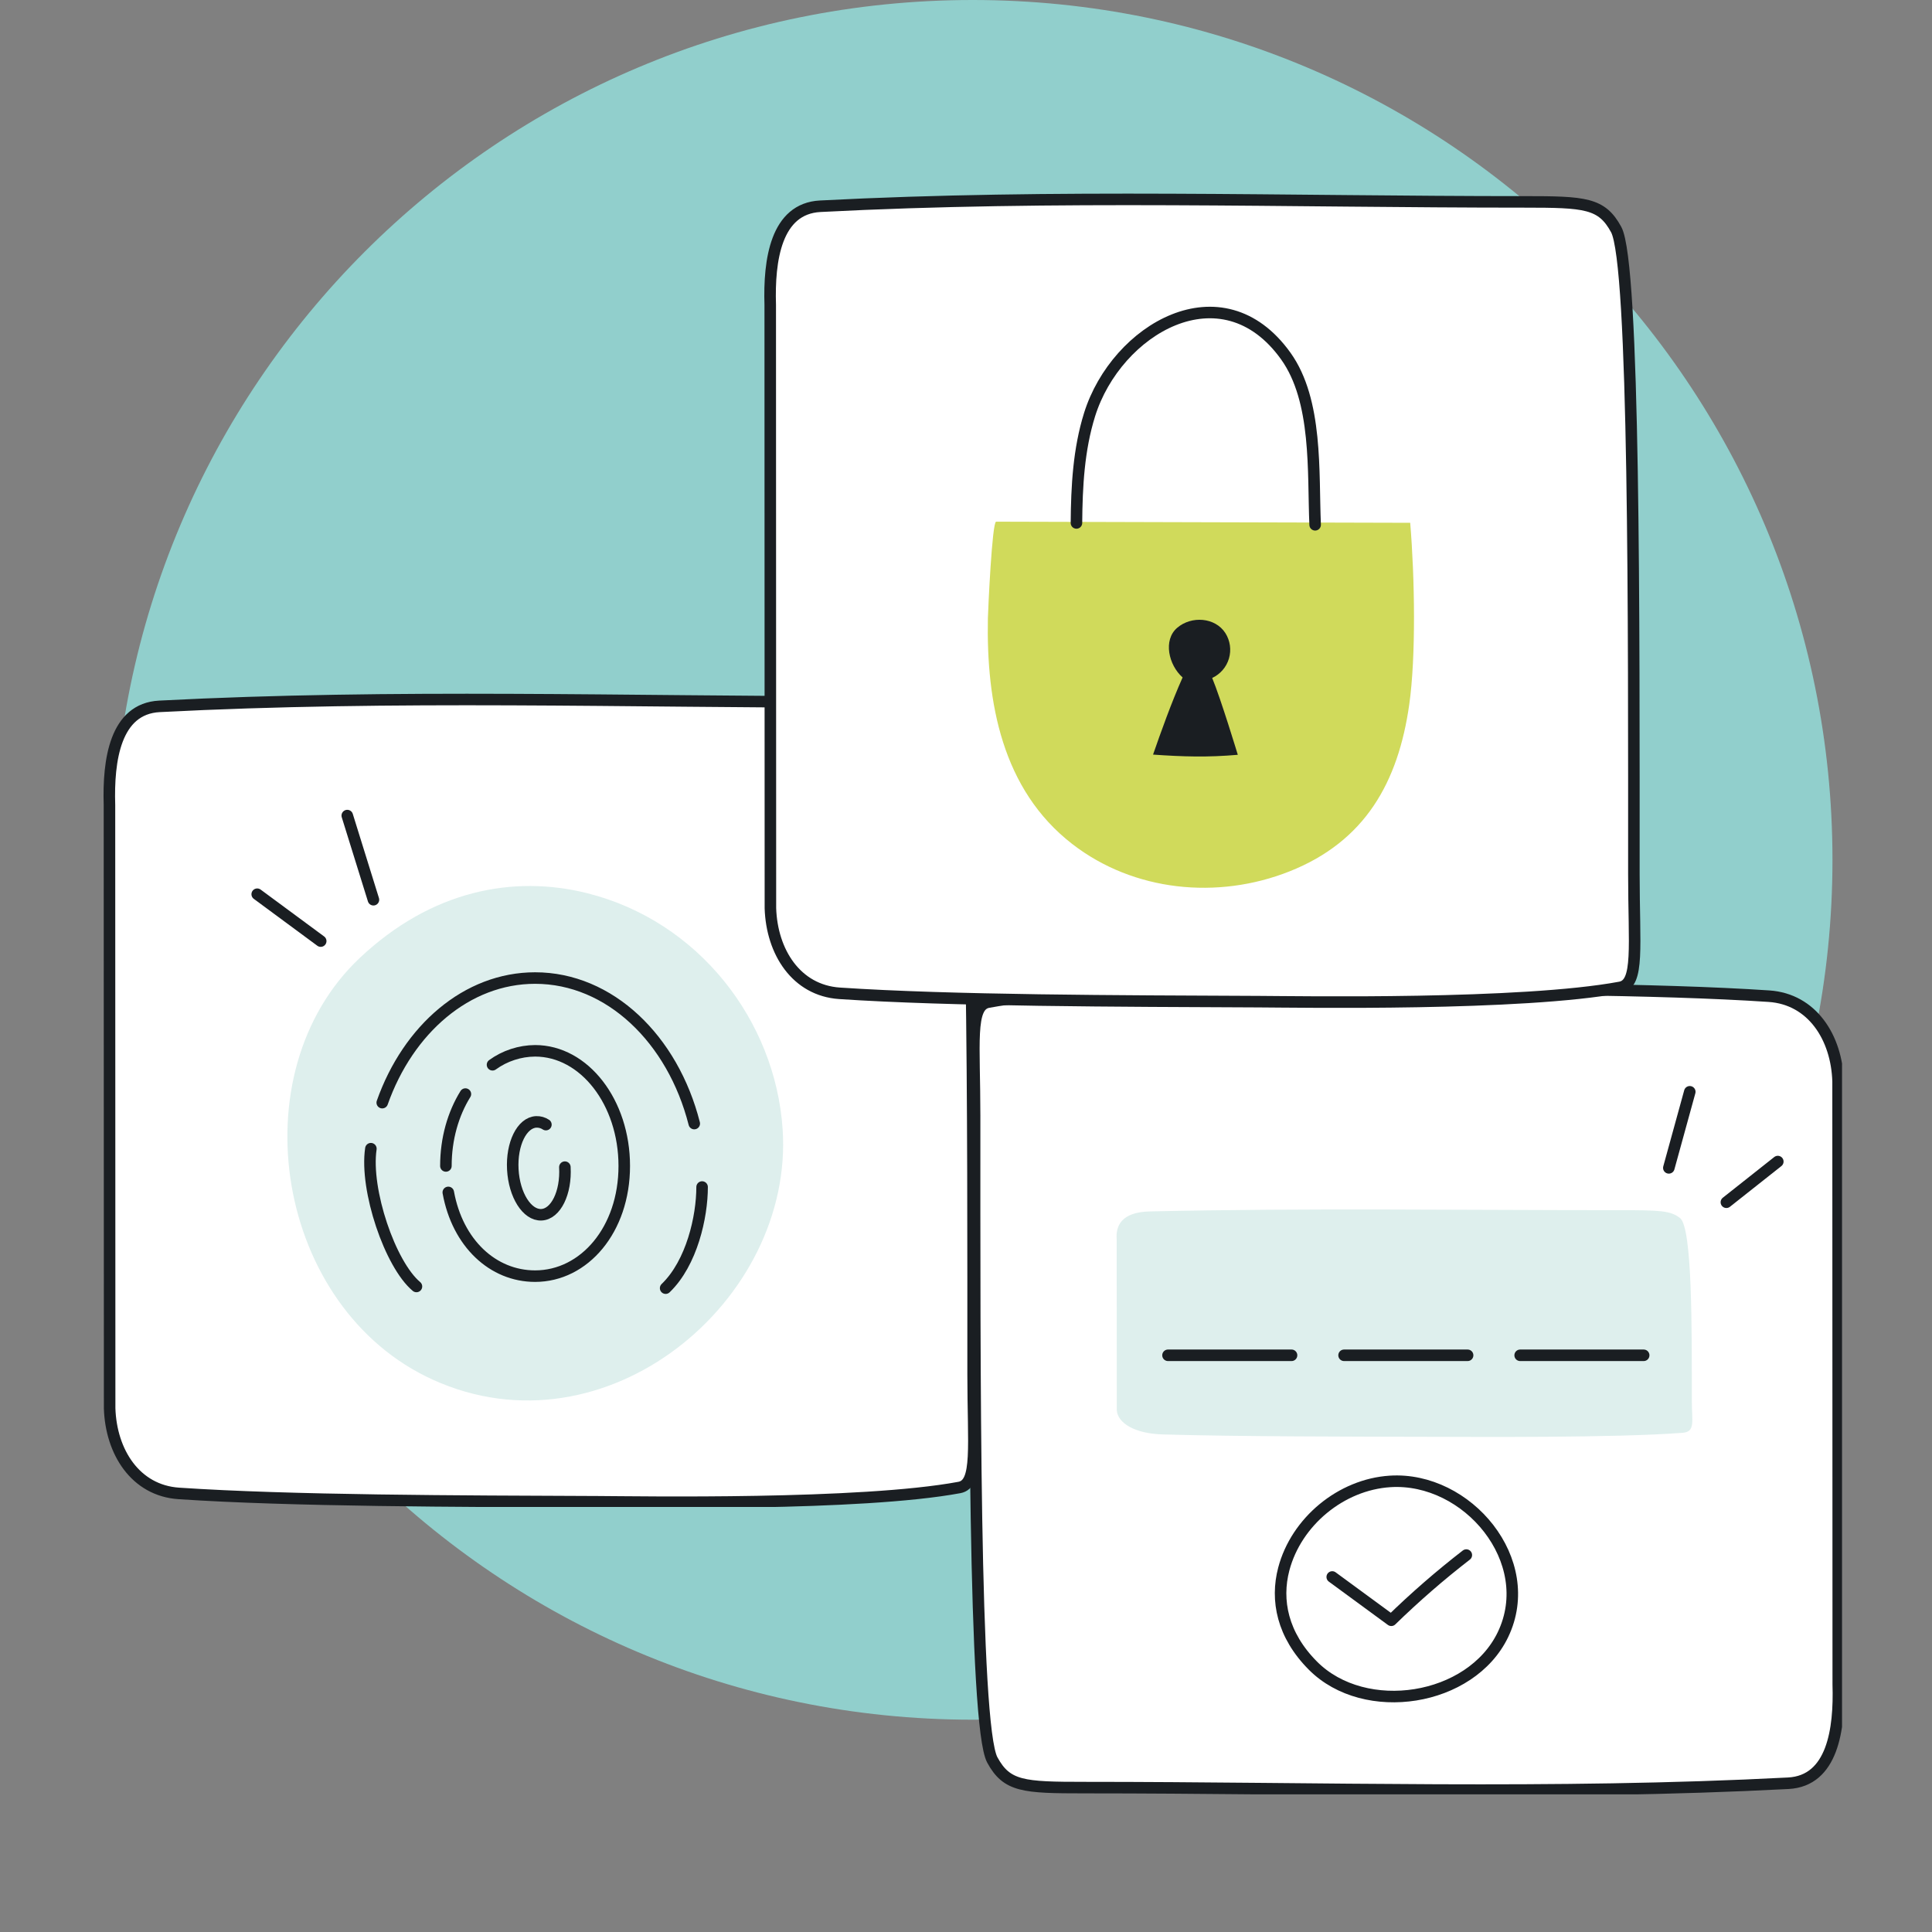
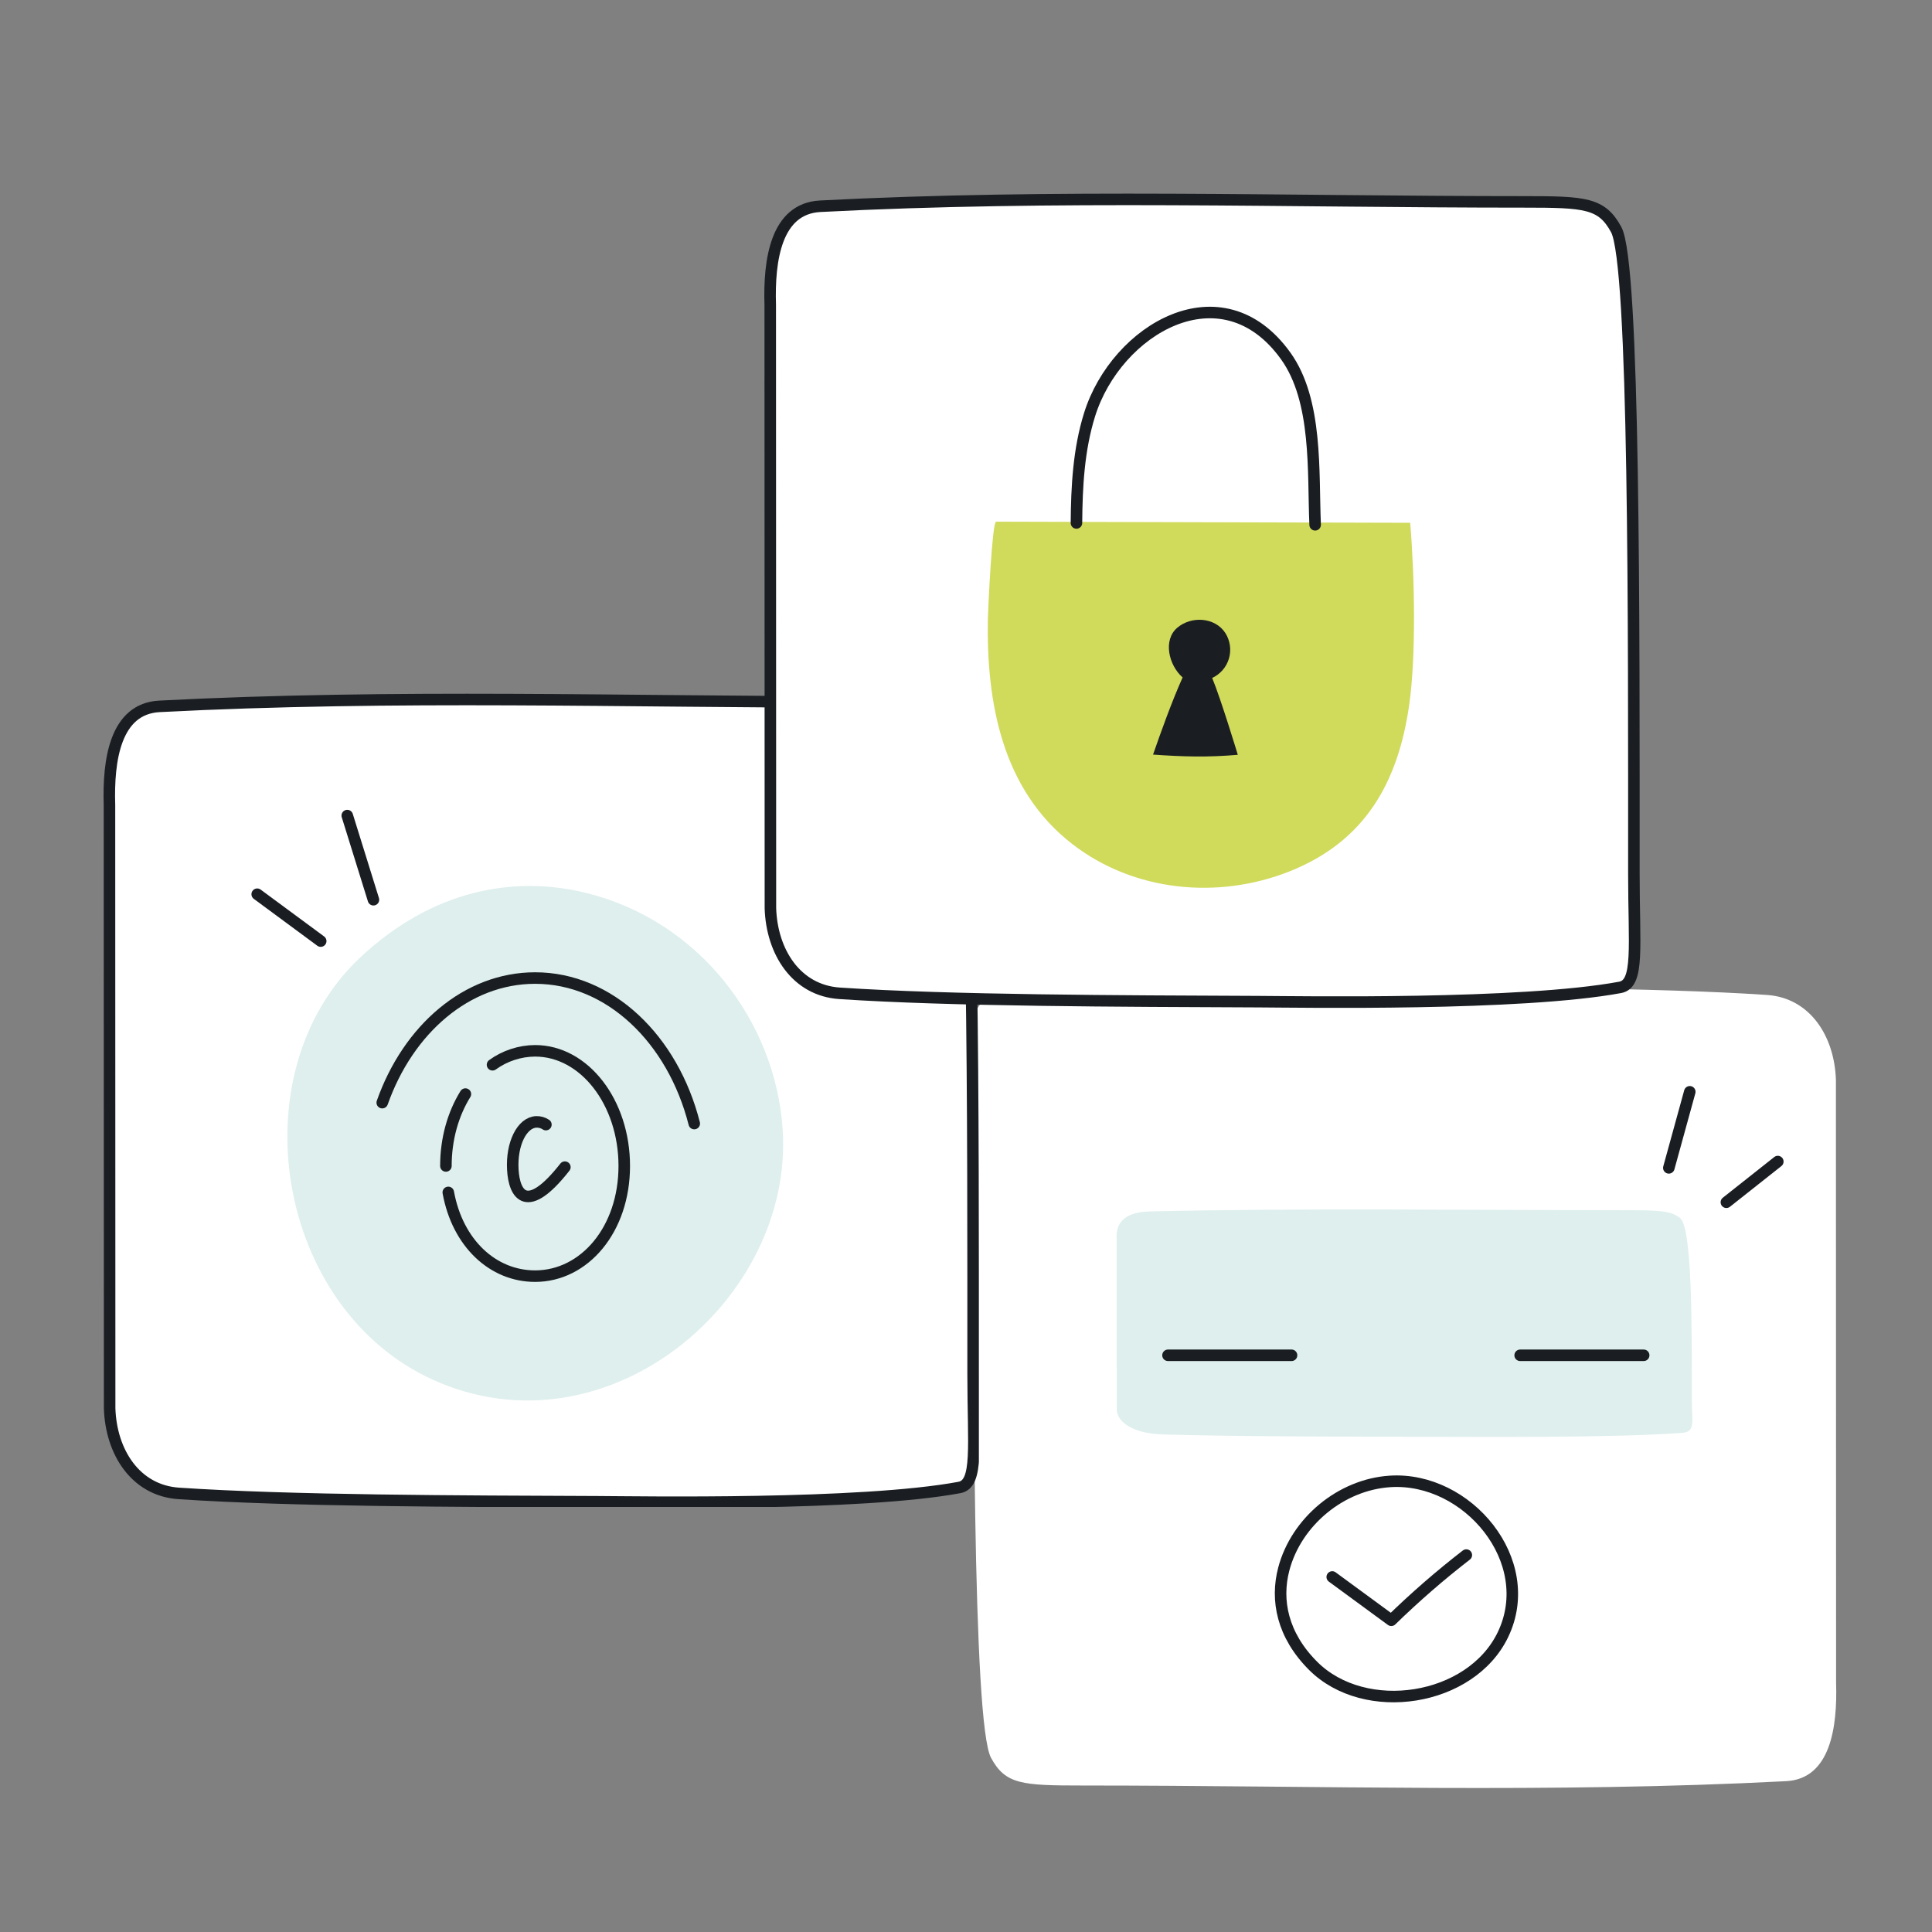
<svg xmlns="http://www.w3.org/2000/svg" width="800" zoomAndPan="magnify" viewBox="0 0 600 600" height="800" preserveAspectRatio="xMidYMid meet" version="1.0">
  <rect x="0" y="0" width="600" height="600" fill="#808080" stroke="none" />
  <defs>
    <clipPath id="8c3cd7012e">
      <path d="M 35.023 0 L 569.09 0 L 569.09 534.066 L 35.023 534.066 Z M 35.023 0 " clip-rule="nonzero" />
    </clipPath>
    <clipPath id="cfc12b70c5">
      <path d="M 302.059 0 C 154.578 0 35.023 119.555 35.023 267.031 C 35.023 414.512 154.578 534.066 302.059 534.066 C 449.535 534.066 569.09 414.512 569.09 267.031 C 569.09 119.555 449.535 0 302.059 0 Z M 302.059 0 " clip-rule="nonzero" />
    </clipPath>
    <clipPath id="a34bdd50a5">
      <path d="M 0.023 0 L 534.09 0 L 534.09 534.066 L 0.023 534.066 Z M 0.023 0 " clip-rule="nonzero" />
    </clipPath>
    <clipPath id="a295279475">
-       <path d="M 267.059 0 C 119.578 0 0.023 119.555 0.023 267.031 C 0.023 414.512 119.578 534.066 267.059 534.066 C 414.535 534.066 534.09 414.512 534.09 267.031 C 534.09 119.555 414.535 0 267.059 0 Z M 267.059 0 " clip-rule="nonzero" />
-     </clipPath>
+       </clipPath>
    <clipPath id="c78bfcd1db">
      <rect x="0" width="535" y="0" height="535" />
    </clipPath>
    <clipPath id="836d727bed">
      <path d="M 300 304 L 572.059 304 L 572.059 557.25 L 300 557.25 Z M 300 304 " clip-rule="nonzero" />
    </clipPath>
    <clipPath id="b20a1a3bbe">
      <path d="M 32.059 215 L 304 215 L 304 468 L 32.059 468 Z M 32.059 215 " clip-rule="nonzero" />
    </clipPath>
  </defs>
  <g clip-path="url(#8c3cd7012e)">
    <g clip-path="url(#cfc12b70c5)">
      <g transform="matrix(1, 0, 0, 1, 35, -0)">
        <g clip-path="url(#c78bfcd1db)">
          <g clip-path="url(#a34bdd50a5)">
            <g clip-path="url(#a295279475)">
              <path fill="#91cfcc" d="M 0.023 0 L 534.09 0 L 534.09 534.066 L 0.023 534.066 Z M 0.023 0 " fill-opacity="1" fill-rule="nonzero" />
            </g>
          </g>
        </g>
      </g>
    </g>
  </g>
  <path fill="#ffffff" d="M 418.672 306.398 C 405.973 306.344 337.176 305.129 306.531 310.832 C 300.547 311.945 302.289 323.516 302.289 346.094 C 302.289 423.207 302 535.293 307.781 545.926 C 312.273 554.188 317.375 554.508 336.316 554.508 C 409.883 554.508 481.715 556.949 554.707 553.156 C 568.438 552.441 570.66 536.473 570.215 522.543 L 570.16 335.391 C 569.73 321.801 562.121 309.895 548.727 308.988 C 514.125 306.668 461.637 306.594 418.672 306.398 Z M 418.672 306.398 " fill-opacity="1" fill-rule="nonzero" />
  <g clip-path="url(#836d727bed)">
-     <path stroke-linecap="round" transform="matrix(0.358, 0, 0, 0.358, -55.559, -49.073)" fill="none" stroke-linejoin="round" d="M 1326.09 994.003 C 1290.579 993.85 1098.203 990.453 1012.511 1006.401 C 995.777 1009.514 1000.649 1041.868 1000.649 1105.003 C 1000.649 1320.635 999.841 1634.06 1016.007 1663.793 C 1028.568 1686.895 1042.834 1687.791 1095.8 1687.791 C 1301.513 1687.791 1502.377 1694.618 1706.485 1684.012 C 1744.879 1682.013 1751.094 1637.359 1749.849 1598.408 L 1749.696 1075.074 C 1748.495 1037.073 1727.217 1003.779 1689.762 1001.245 C 1593.005 994.757 1446.233 994.549 1326.09 994.003 Z M 1326.09 994.003 " stroke="#1a1e22" stroke-width="10" stroke-opacity="1" stroke-miterlimit="4" />
-   </g>
+     </g>
  <path fill="#deefed" d="M 447.824 446.227 C 456.289 446.227 502.156 446.582 522.586 444.965 C 526.57 444.652 525.41 441.367 525.41 434.953 C 525.41 413.078 525.602 381.281 521.746 378.266 C 518.754 375.926 515.352 375.832 502.727 375.832 C 453.684 375.832 405.789 375.137 357.133 376.215 C 347.977 376.418 346.496 380.945 346.793 384.898 L 346.832 437.988 C 347.117 441.848 352.195 445.219 361.137 445.477 C 384.203 446.145 419.184 446.164 447.824 446.227 Z M 447.824 446.227 " fill-opacity="1" fill-rule="nonzero" />
  <path stroke-linecap="round" transform="matrix(0.358, 0, 0, 0.358, -55.559, -49.073)" fill="none" stroke-linejoin="round" d="M 1652.798 1180.001 L 1697.408 1144.708 " stroke="#1a1e22" stroke-width="10" stroke-opacity="1" stroke-miterlimit="4" />
  <path stroke-linecap="round" transform="matrix(0.358, 0, 0, 0.358, -55.559, -49.073)" fill="none" stroke-linejoin="round" d="M 1602.88 1150.181 L 1621.045 1084.184 " stroke="#1a1e22" stroke-width="10" stroke-opacity="1" stroke-miterlimit="4" />
  <path stroke-linecap="round" transform="matrix(0.358, 0, 0, 0.358, 32.057, 60)" fill="none" stroke-linejoin="round" d="M 1229.163 1008.098 L 1336.318 1008.098 " stroke="#1a1e22" stroke-width="10" stroke-opacity="1" stroke-miterlimit="4" />
-   <path stroke-linecap="round" transform="matrix(0.358, 0, 0, 0.358, 32.057, 60)" fill="none" stroke-linejoin="round" d="M 1076.415 1008.098 L 1183.581 1008.098 " stroke="#1a1e22" stroke-width="10" stroke-opacity="1" stroke-miterlimit="4" />
  <path stroke-linecap="round" transform="matrix(0.358, 0, 0, 0.358, 32.057, 60)" fill="none" stroke-linejoin="round" d="M 923.678 1008.098 L 1030.844 1008.098 " stroke="#1a1e22" stroke-width="10" stroke-opacity="1" stroke-miterlimit="4" />
  <path stroke-linecap="round" transform="matrix(0.358, 0, 0, 0.358, -55.559, -49.073)" fill-opacity="1" fill="#ffffff" fill-rule="nonzero" stroke-linejoin="round" d="M 1268.864 1498.145 C 1261.721 1525.212 1267.652 1555.469 1294.195 1582.067 C 1339.274 1627.266 1431.126 1613.121 1459.002 1555.065 C 1489.652 1491.176 1428.089 1417.872 1361.055 1422.175 C 1318.575 1424.873 1279.722 1456.998 1268.864 1498.145 Z M 1268.864 1498.145 " stroke="#1a1e22" stroke-width="10" stroke-opacity="1" stroke-miterlimit="4" />
  <path stroke-linecap="round" transform="matrix(0.358, 0, 0, 0.358, -55.559, -49.073)" fill="none" stroke-linejoin="round" d="M 1310.885 1505.07 L 1362.114 1542.635 C 1382.737 1522.547 1404.441 1503.683 1427.205 1486.064 " stroke="#1a1e22" stroke-width="10" stroke-opacity="1" stroke-miterlimit="4" />
  <path fill="#ffffff" d="M 185.441 465.836 C 198.141 465.891 266.938 467.105 297.582 461.402 C 303.566 460.289 301.824 448.719 301.824 426.141 C 301.824 349.027 302.113 236.941 296.332 226.309 C 291.84 218.047 286.742 217.727 267.797 217.727 C 194.23 217.727 122.398 215.285 49.41 219.078 C 35.676 219.793 33.457 235.762 33.898 249.691 L 33.953 436.844 C 34.387 450.434 41.992 462.34 55.387 463.242 C 89.992 465.578 142.477 465.656 185.441 465.836 Z M 185.441 465.836 " fill-opacity="1" fill-rule="nonzero" />
  <g clip-path="url(#b20a1a3bbe)">
    <path stroke-linecap="round" transform="matrix(0.358, 0, 0, 0.358, -55.559, -49.073)" fill="none" stroke-linejoin="round" d="M 673.908 1439.838 C 709.419 1439.991 901.796 1443.388 987.487 1427.44 C 1004.221 1424.327 999.349 1391.973 999.349 1328.838 C 999.349 1113.206 1000.158 799.781 983.991 770.048 C 971.43 746.946 957.175 746.05 904.199 746.05 C 698.485 746.05 497.621 739.223 293.524 749.83 C 255.119 751.829 248.915 796.482 250.149 835.434 L 250.302 1358.767 C 251.514 1396.768 272.782 1430.062 310.237 1432.585 C 407.004 1439.117 553.766 1439.335 673.908 1439.838 Z M 673.908 1439.838 " stroke="#1a1e22" stroke-width="10" stroke-opacity="1" stroke-miterlimit="4" />
  </g>
  <path fill="#deefed" d="M 182.285 277.371 C 159.527 271.699 134.09 276.41 111.727 297.5 C 73.734 333.332 85.621 406.344 134.457 428.496 C 188.168 452.859 246.672 403.926 243.051 350.645 C 240.758 316.891 216.914 286.012 182.285 277.371 Z M 182.285 277.371 " fill-opacity="1" fill-rule="nonzero" />
-   <path stroke-linecap="round" transform="matrix(0.358, 0, 0, 0.358, -55.559, -49.073)" fill="none" stroke-linejoin="round" d="M 645.213 1149.558 C 646.437 1171.808 637.327 1190.301 624.864 1190.858 C 612.39 1191.415 601.281 1173.862 600.047 1151.59 C 598.823 1129.318 607.933 1110.847 620.396 1110.29 C 623.433 1110.203 626.218 1110.989 628.752 1112.66 " stroke="#1a1e22" stroke-width="10" stroke-opacity="1" stroke-miterlimit="4" />
+   <path stroke-linecap="round" transform="matrix(0.358, 0, 0, 0.358, -55.559, -49.073)" fill="none" stroke-linejoin="round" d="M 645.213 1149.558 C 612.39 1191.415 601.281 1173.862 600.047 1151.59 C 598.823 1129.318 607.933 1110.847 620.396 1110.29 C 623.433 1110.203 626.218 1110.989 628.752 1112.66 " stroke="#1a1e22" stroke-width="10" stroke-opacity="1" stroke-miterlimit="4" />
  <path stroke-linecap="round" transform="matrix(0.358, 0, 0, 0.358, -55.559, -49.073)" fill="none" stroke-linejoin="round" d="M 542.002 1148.521 C 542.002 1124.927 548.326 1103.245 558.921 1086.161 " stroke="#1a1e22" stroke-width="10" stroke-opacity="1" stroke-miterlimit="4" />
  <path stroke-linecap="round" transform="matrix(0.358, 0, 0, 0.358, -55.559, -49.073)" fill="none" stroke-linejoin="round" d="M 582.439 1060.743 C 587.813 1056.854 593.657 1053.872 599.97 1051.808 C 606.273 1049.744 612.739 1048.684 619.38 1048.64 C 662.1 1048.64 696.726 1093.359 696.726 1148.531 C 696.726 1203.704 662.1 1244.108 619.38 1244.108 C 582.777 1244.108 552.105 1215.577 544.077 1171.47 " stroke="#1a1e22" stroke-width="10" stroke-opacity="1" stroke-miterlimit="4" />
-   <path stroke-linecap="round" transform="matrix(0.358, 0, 0, 0.358, -55.559, -49.073)" fill="none" stroke-linejoin="round" d="M 764.253 1166.795 C 764.253 1192.562 755.372 1232.595 732.62 1254.529 " stroke="#1a1e22" stroke-width="10" stroke-opacity="1" stroke-miterlimit="4" />
  <path stroke-linecap="round" transform="matrix(0.358, 0, 0, 0.358, -55.559, -49.073)" fill="none" stroke-linejoin="round" d="M 486.786 1093.6 C 509.265 1029.951 560.178 985.516 619.37 985.516 C 684.045 985.516 738.824 1038.515 757.448 1111.754 " stroke="#1a1e22" stroke-width="10" stroke-opacity="1" stroke-miterlimit="4" />
-   <path stroke-linecap="round" transform="matrix(0.358, 0, 0, 0.358, -55.559, -49.073)" fill="none" stroke-linejoin="round" d="M 516.453 1253.065 C 493.7 1234.059 471.625 1169.329 476.922 1133.545 " stroke="#1a1e22" stroke-width="10" stroke-opacity="1" stroke-miterlimit="4" />
  <path stroke-linecap="round" transform="matrix(0.358, 0, 0, 0.358, -55.559, -49.073)" fill="none" stroke-linejoin="round" d="M 479.14 917.575 L 456.442 844.576 " stroke="#1a1e22" stroke-width="10" stroke-opacity="1" stroke-miterlimit="4" />
  <path stroke-linecap="round" transform="matrix(0.358, 0, 0, 0.358, -55.559, -49.073)" fill="none" stroke-linejoin="round" d="M 433.405 953.457 L 378.32 912.791 " stroke="#1a1e22" stroke-width="10" stroke-opacity="1" stroke-miterlimit="4" />
  <path stroke-linecap="round" transform="matrix(0.358, 0, 0, 0.358, -55.559, -49.073)" fill-opacity="1" fill="#ffffff" fill-rule="nonzero" stroke-linejoin="round" d="M 1247.116 1005.997 C 1282.627 1006.15 1475.015 1009.547 1560.695 993.599 C 1577.429 990.486 1572.557 958.132 1572.557 894.997 C 1572.557 679.365 1573.366 365.94 1557.2 336.207 C 1544.638 313.105 1530.384 312.209 1477.407 312.209 C 1271.704 312.209 1070.83 305.382 866.733 315.989 C 828.327 317.987 822.123 362.641 823.357 401.592 L 823.51 924.926 C 824.723 962.927 845.99 996.221 883.445 998.755 C 980.256 1005.243 1126.996 1005.451 1247.116 1005.997 Z M 1247.116 1005.997 " stroke="#1a1e22" stroke-width="10" stroke-opacity="1" stroke-miterlimit="4" />
  <path fill="#d0da5b" d="M 309.359 162.012 C 308.094 162.012 306.855 189.527 306.797 192.008 C 306.285 218.129 311.195 245.215 332.977 262.098 C 352.082 276.902 378.168 279.438 400.406 270.641 C 423.953 261.324 434.23 242.926 437.652 218.812 C 439.77 203.941 439.371 179.352 437.949 162.359 Z M 309.359 162.012 " fill-opacity="1" fill-rule="nonzero" />
  <path stroke-linecap="round" transform="matrix(0.358, 0, 0, 0.358, -55.559, -49.073)" fill="none" stroke-linejoin="round" d="M 1088.995 590.725 C 1089.235 559.07 1090.939 527.011 1100.376 496.787 C 1123.533 422.728 1215.178 368.386 1270.623 445.995 C 1298.346 484.804 1294.107 546.355 1296.052 592.32 " stroke="#1a1e22" stroke-width="10" stroke-opacity="1" stroke-miterlimit="4" />
  <path fill="#1a1e22" d="M 384.41 234.41 C 375.035 235.23 367.477 235.004 358.09 234.348 C 360.477 227.48 363.84 218.051 367.27 210.387 C 362.906 206.531 361.16 198.762 365.582 194.973 C 370.008 191.18 377.387 191.695 380.543 196.598 C 380.914 197.18 381.215 197.793 381.453 198.438 C 381.691 199.082 381.859 199.746 381.957 200.43 C 382.055 201.109 382.078 201.793 382.027 202.48 C 381.977 203.168 381.855 203.84 381.664 204.5 C 381.469 205.16 381.207 205.793 380.879 206.398 C 380.551 207.004 380.16 207.566 379.711 208.086 C 379.262 208.609 378.762 209.074 378.211 209.488 C 377.664 209.906 377.078 210.258 376.453 210.547 C 379.133 216.992 384.41 234.41 384.41 234.41 Z M 384.41 234.41 " fill-opacity="1" fill-rule="nonzero" />
</svg>